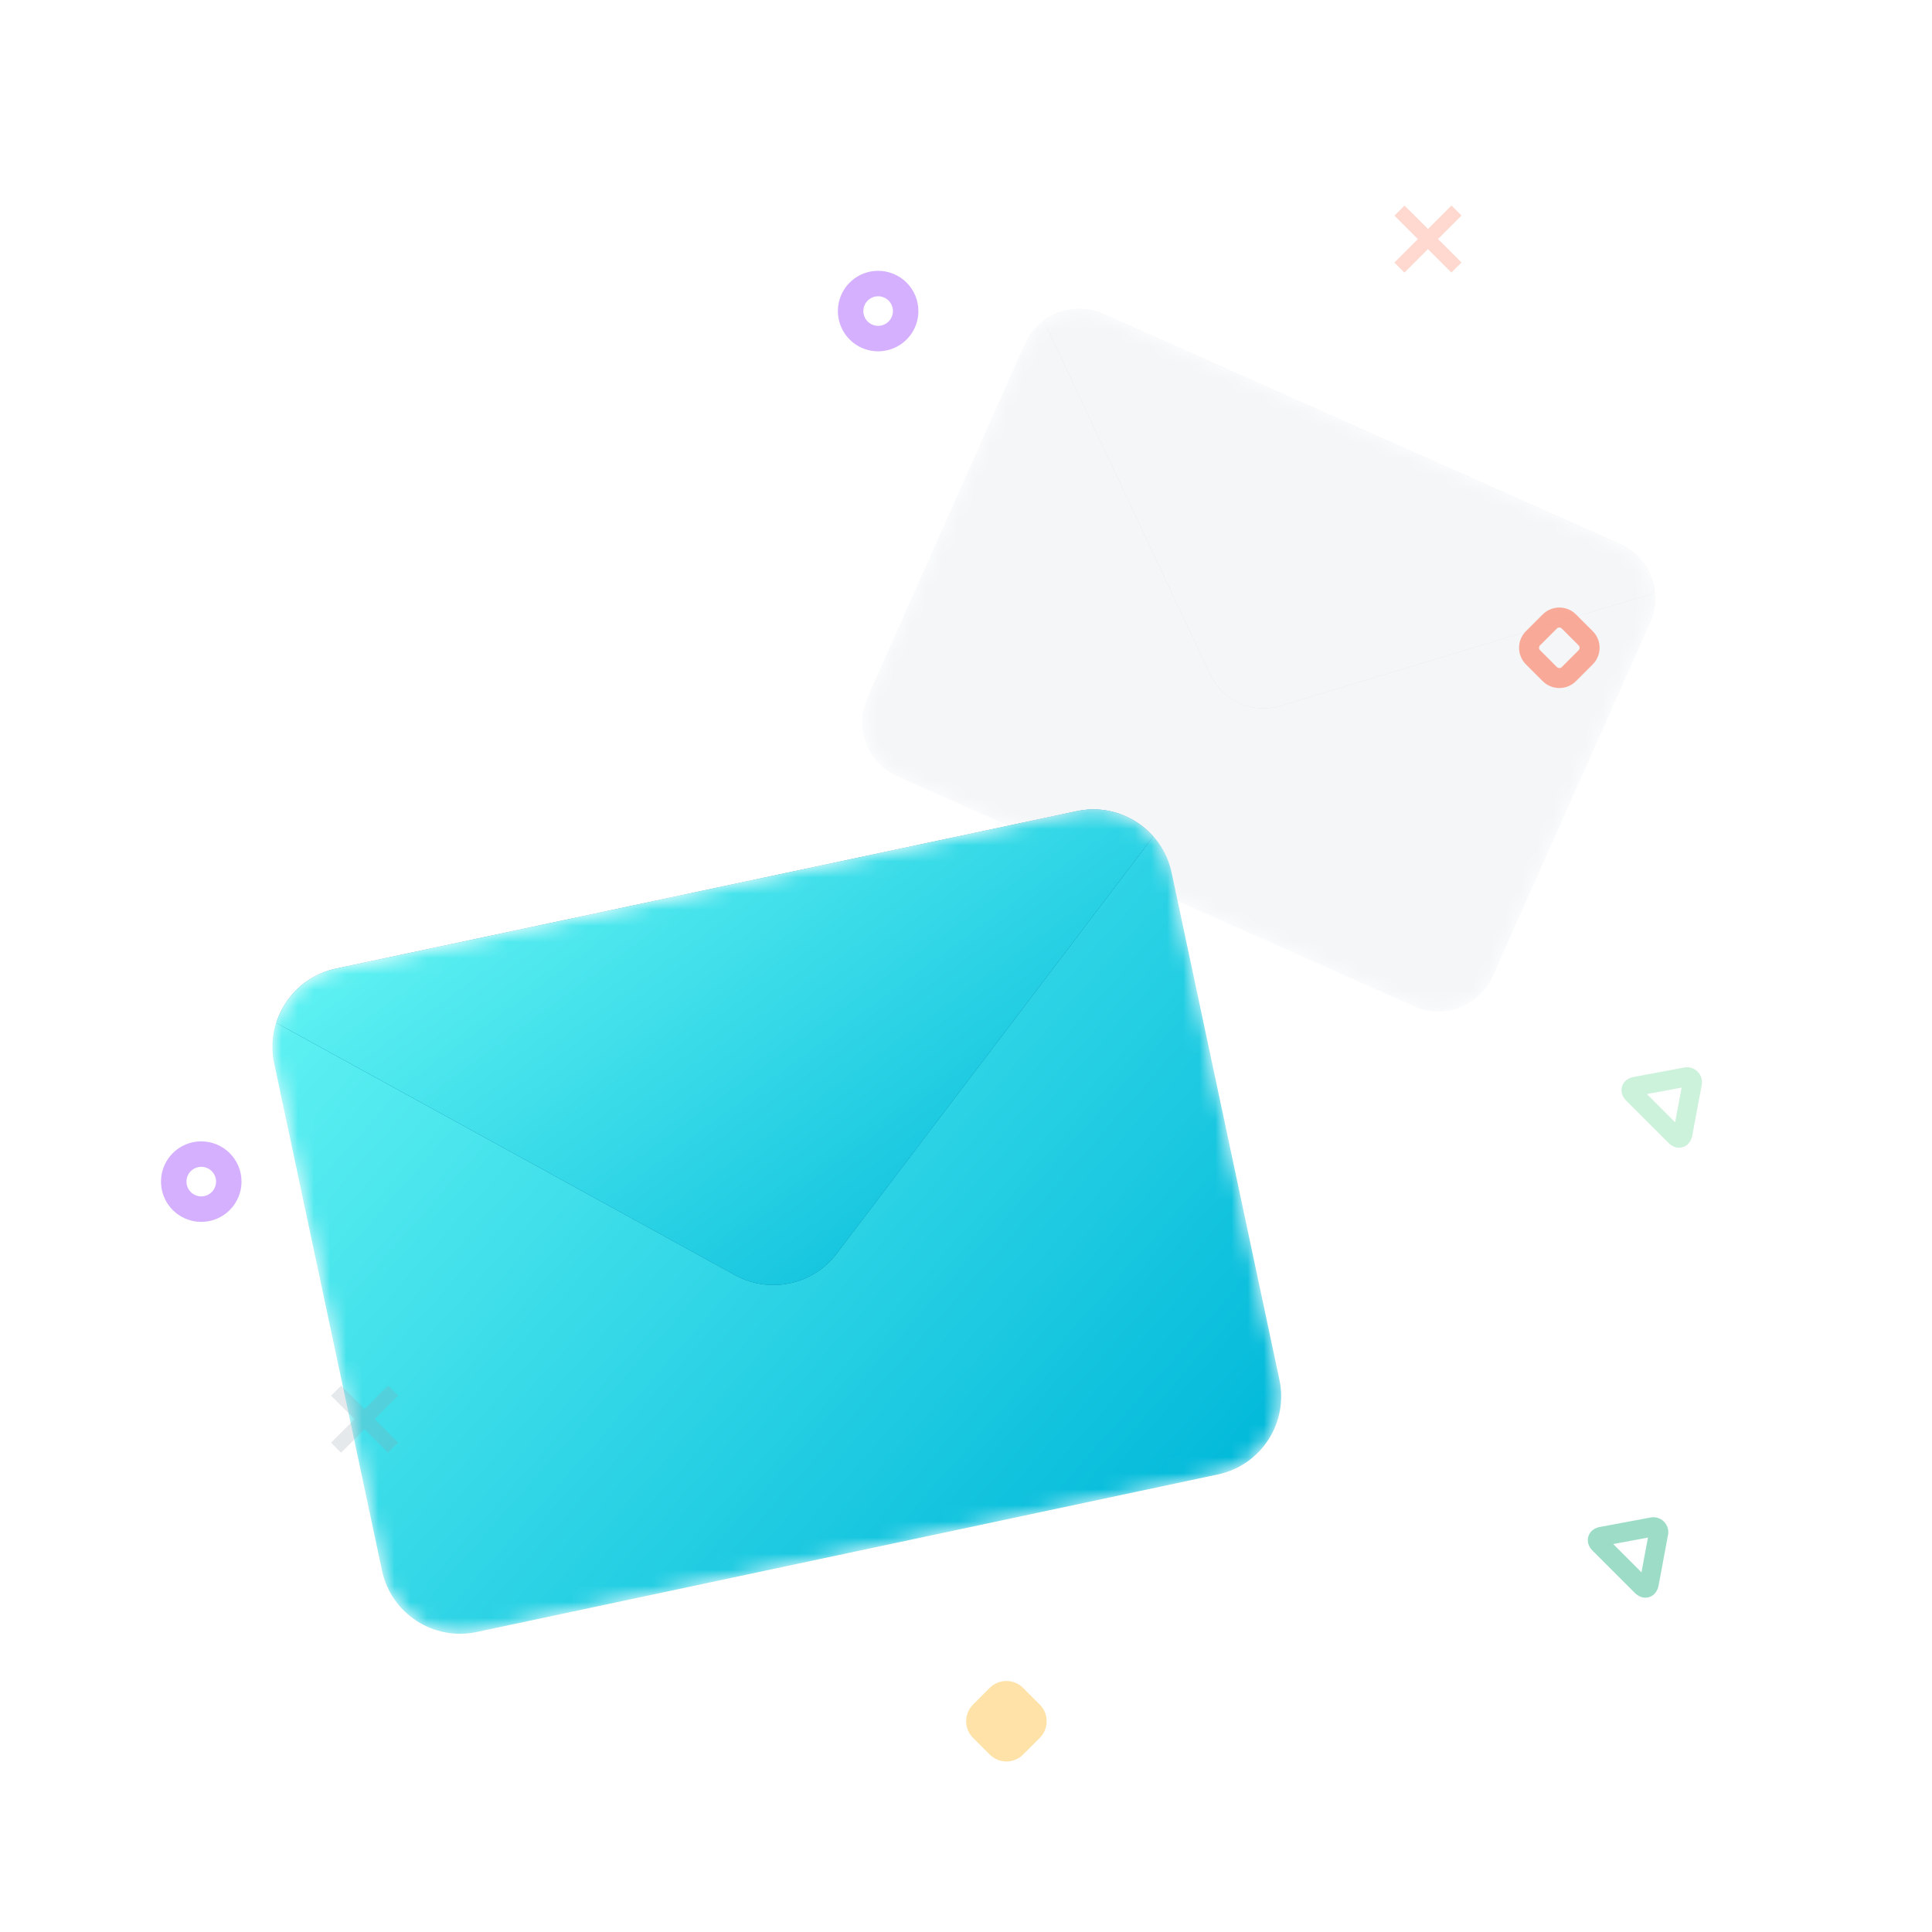
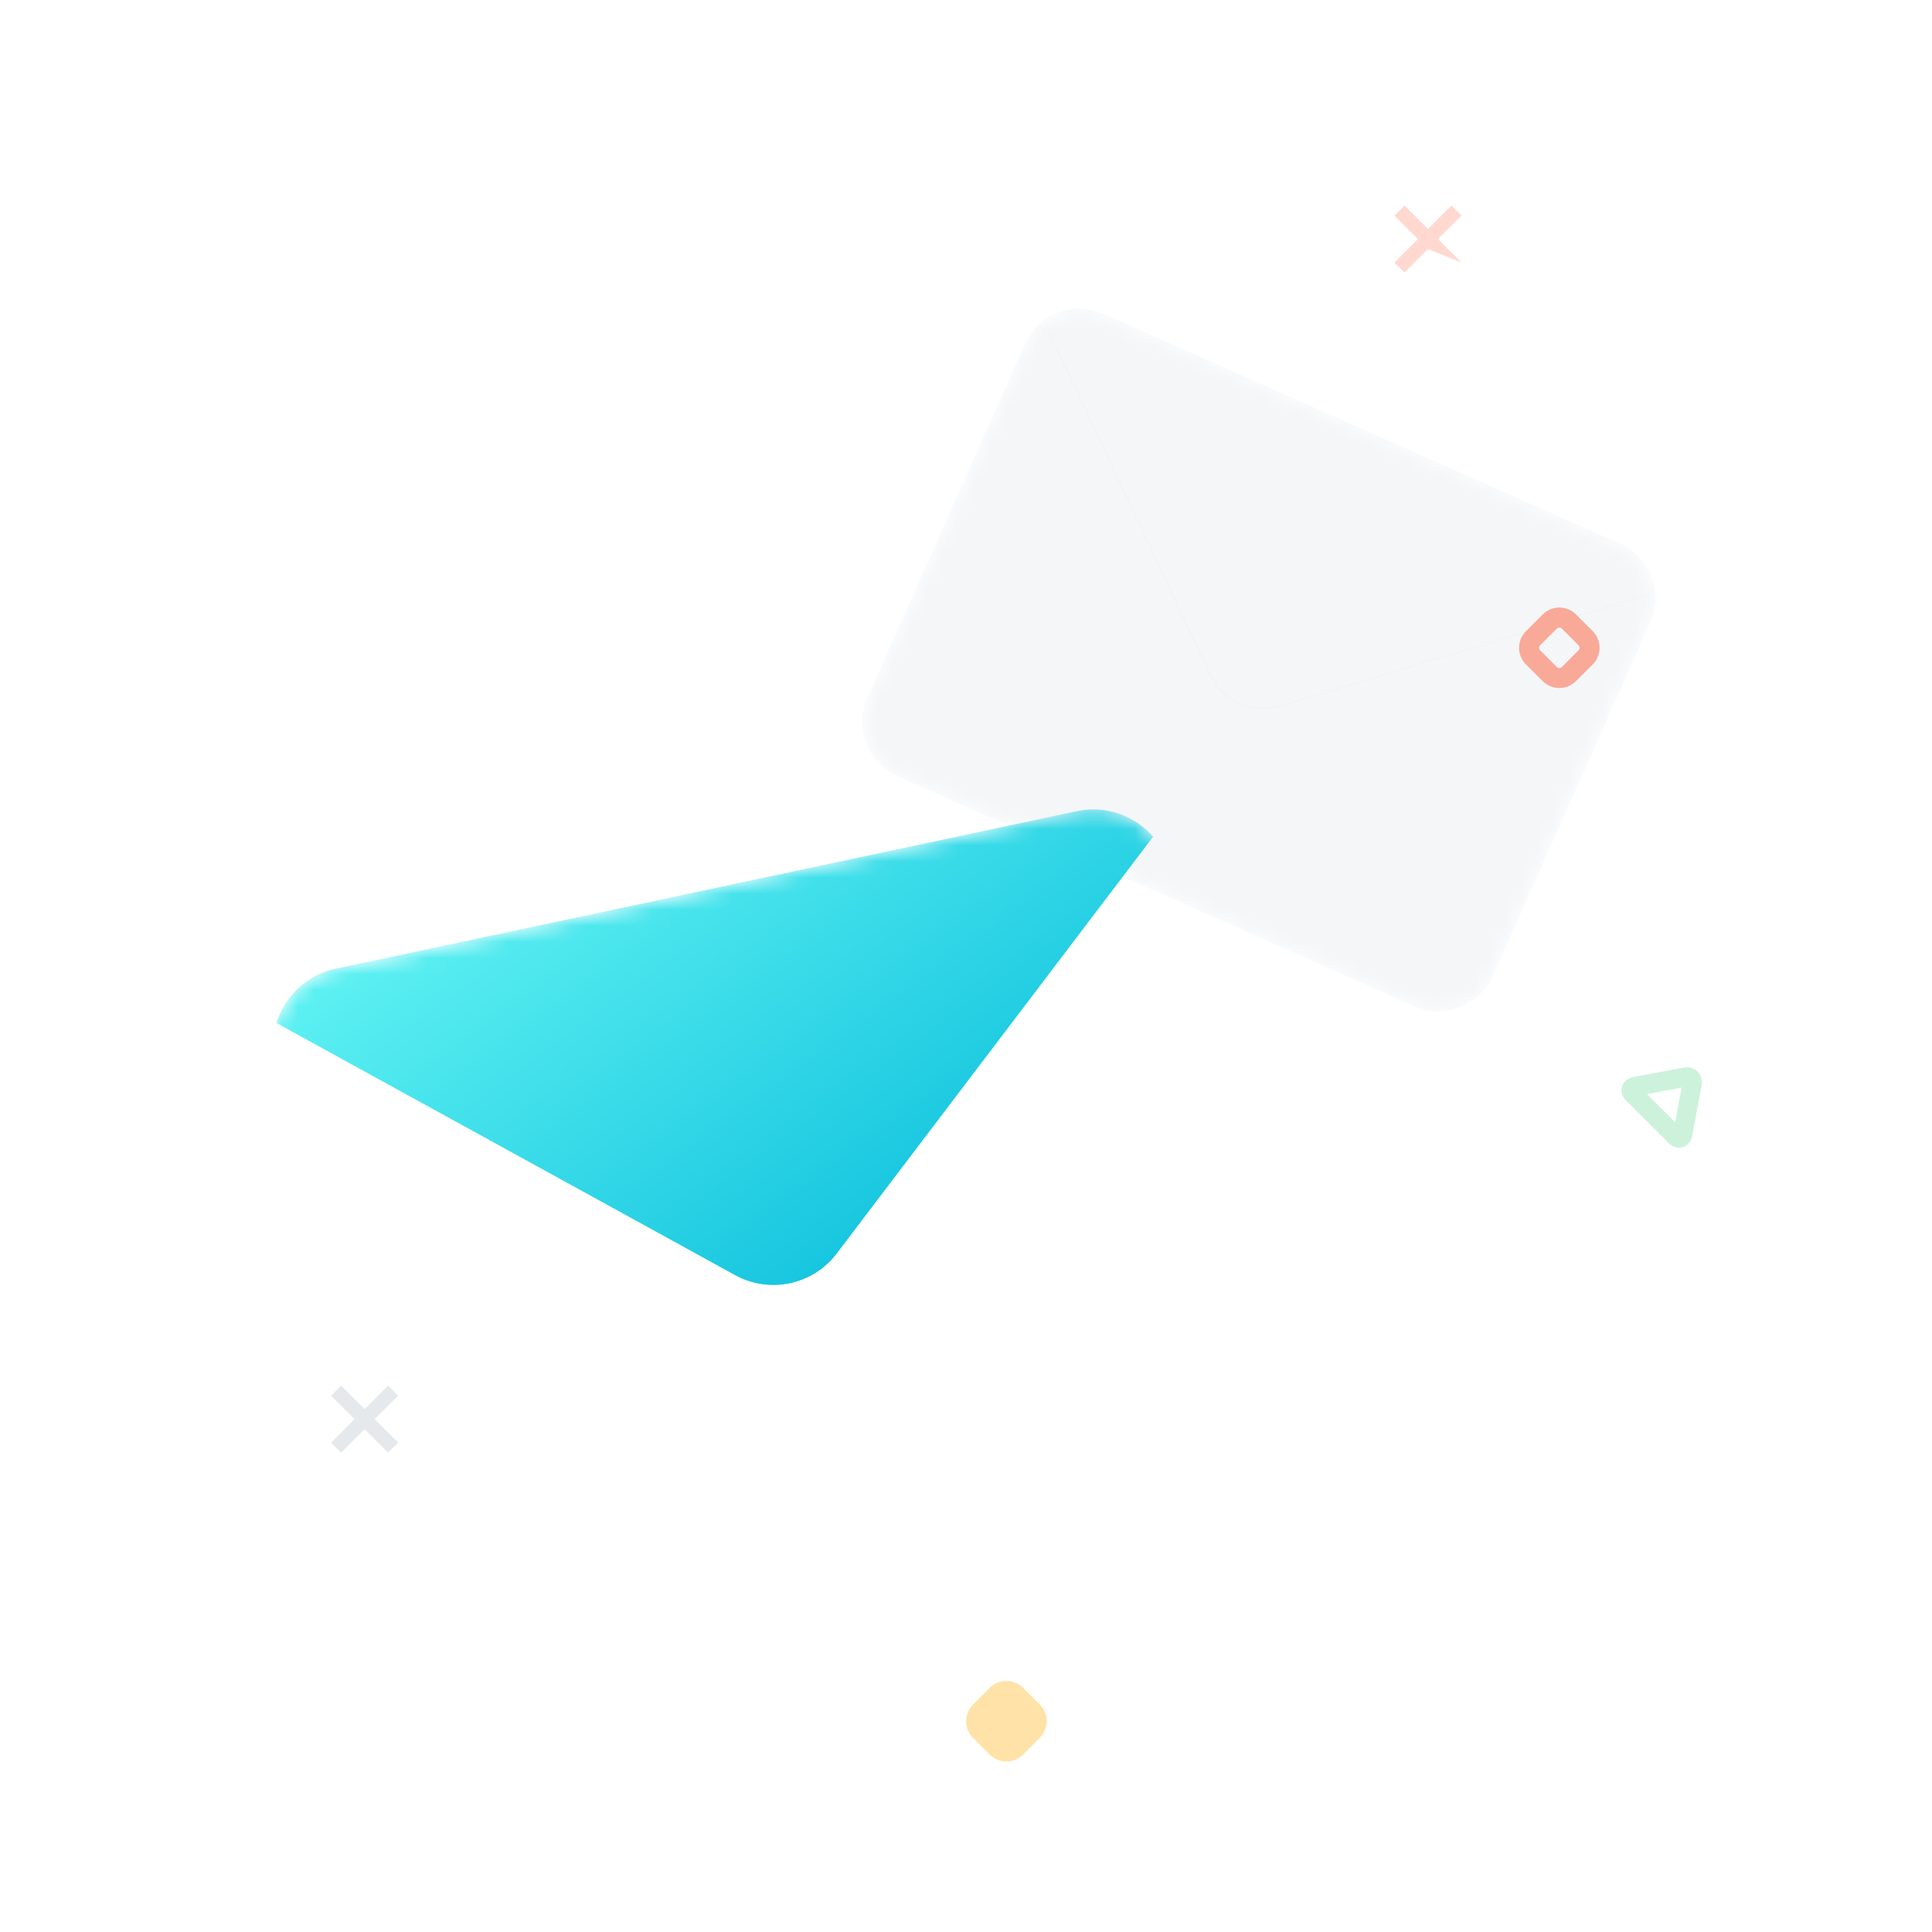
<svg xmlns="http://www.w3.org/2000/svg" width="120" height="120" viewBox="0 0 120 120" fill="none">
  <g clip-path="url(#clip0_2733_150717)">
    <mask id="mask0_2733_150717" style="mask-type:alpha" maskUnits="userSpaceOnUse" x="53" y="19" width="50" height="44">
      <path d="M100.622 33.793L68.528 19.504C66.663 18.673 64.477 19.512 63.646 21.378L53.869 43.337C53.039 45.203 53.878 47.389 55.744 48.219L87.837 62.508C89.703 63.339 91.889 62.5 92.719 60.634L102.496 38.675C103.327 36.81 102.488 34.624 100.622 33.793Z" fill="black" />
    </mask>
    <g mask="url(#mask0_2733_150717)">
      <path d="M100.622 33.793L68.528 19.504C66.663 18.673 64.477 19.512 63.646 21.378L53.869 43.337C53.039 45.203 53.878 47.389 55.744 48.219L87.837 62.508C89.703 63.339 91.889 62.5 92.719 60.634L102.496 38.675C103.327 36.81 102.488 34.624 100.622 33.793Z" fill="#F4F6F8" />
      <g opacity="0.24" filter="url(#filter0_f_2733_150717)">
        <path d="M100.622 33.793L68.528 19.504C67.265 18.942 65.865 19.159 64.829 19.927L75.156 41.873C75.531 42.676 76.183 43.317 76.993 43.678C77.803 44.038 78.716 44.094 79.564 43.835L102.783 36.826C102.661 35.541 101.885 34.355 100.622 33.793Z" fill="#919EAB" />
      </g>
      <path d="M100.622 33.793L68.528 19.504C67.265 18.942 65.865 19.159 64.829 19.927L75.156 41.873C75.531 42.676 76.183 43.317 76.993 43.678C77.803 44.038 78.716 44.094 79.564 43.835L102.783 36.826C102.661 35.541 101.885 34.355 100.622 33.793Z" fill="#F4F6F8" />
    </g>
    <mask id="mask1_2733_150717" style="mask-type:alpha" maskUnits="userSpaceOnUse" x="16" y="50" width="64" height="52">
      <path d="M66.893 50.38L20.847 60.167C18.17 60.736 16.461 63.368 17.03 66.045L23.727 97.55C24.296 100.227 26.927 101.936 29.604 101.367L75.65 91.579C78.327 91.01 80.036 88.379 79.467 85.702L72.77 54.197C72.201 51.52 69.57 49.811 66.893 50.38Z" fill="black" />
    </mask>
    <g mask="url(#mask1_2733_150717)">
-       <path d="M66.893 50.38L20.847 60.167C18.17 60.736 16.461 63.368 17.03 66.045L23.727 97.55C24.296 100.227 26.927 101.936 29.604 101.367L75.65 91.579C78.327 91.01 80.036 88.379 79.467 85.702L72.77 54.197C72.201 51.52 69.57 49.811 66.893 50.38Z" fill="url(#paint0_linear_2733_150717)" />
      <g filter="url(#filter1_f_2733_150717)">
-         <path d="M66.894 50.38L20.847 60.167C19.035 60.553 17.688 61.891 17.17 63.54L45.65 79.197C46.689 79.772 47.902 79.953 49.064 79.706C50.226 79.459 51.26 78.801 51.975 77.852L71.625 51.965C70.481 50.669 68.705 49.995 66.894 50.38Z" fill="#006C9C" />
-       </g>
+         </g>
      <path d="M66.894 50.38L20.847 60.167C19.035 60.553 17.688 61.891 17.17 63.54L45.65 79.197C46.689 79.772 47.902 79.953 49.064 79.706C50.226 79.459 51.26 78.801 51.975 77.852L71.625 51.965C70.481 50.669 68.705 49.995 66.894 50.38Z" fill="url(#paint1_linear_2733_150717)" />
    </g>
    <g opacity="0.48">
      <path opacity="0.48" fill-rule="evenodd" clip-rule="evenodd" d="M21.19 86.066L22.646 87.522L24.106 86.062L24.73 86.686L23.27 88.145L24.726 89.601L24.101 90.227L22.644 88.771L21.184 90.231L20.561 89.607L22.02 88.147L20.564 86.692L21.19 86.066Z" fill="#919EAB" />
-       <path opacity="0.48" fill-rule="evenodd" clip-rule="evenodd" d="M87.238 12.768L88.694 14.223L90.154 12.764L90.778 13.387L89.317 14.847L90.774 16.302L90.148 16.928L88.692 15.473L87.232 16.932L86.608 16.308L88.068 14.849L86.612 13.393L87.238 12.768Z" fill="#FF5630" />
+       <path opacity="0.48" fill-rule="evenodd" clip-rule="evenodd" d="M87.238 12.768L88.694 14.223L90.154 12.764L90.778 13.387L89.317 14.847L90.774 16.302L88.692 15.473L87.232 16.932L86.608 16.308L88.068 14.849L86.612 13.393L87.238 12.768Z" fill="#FF5630" />
      <path opacity="0.72" d="M61.478 104.835C61.752 104.562 62.123 104.409 62.51 104.409C62.897 104.409 63.268 104.562 63.542 104.835L64.581 105.874C64.717 106.009 64.826 106.171 64.9 106.348C64.973 106.526 65.011 106.716 65.011 106.909C65.011 107.101 64.973 107.291 64.9 107.469C64.826 107.646 64.718 107.807 64.582 107.942L63.542 108.982C63.268 109.255 62.897 109.409 62.51 109.409C62.123 109.409 61.752 109.255 61.478 108.982L60.439 107.943C60.303 107.808 60.194 107.646 60.121 107.469C60.047 107.291 60.009 107.101 60.009 106.909C60.009 106.716 60.047 106.526 60.121 106.348C60.194 106.171 60.302 106.01 60.438 105.875L61.478 104.835Z" fill="#FFAB00" />
      <path fill-rule="evenodd" clip-rule="evenodd" d="M96.698 39.041C96.698 39.041 96.698 39.041 96.698 39.041L95.659 40.08L95.22 39.641L95.657 40.081C95.637 40.101 95.621 40.125 95.61 40.152C95.599 40.178 95.593 40.206 95.593 40.235C95.593 40.264 95.599 40.292 95.61 40.318C95.621 40.345 95.637 40.369 95.657 40.389L95.659 40.39L96.698 41.429C96.698 41.429 96.698 41.429 96.698 41.429C96.739 41.47 96.795 41.493 96.853 41.493C96.911 41.493 96.967 41.471 97.008 41.43C97.008 41.43 97.008 41.43 97.008 41.43L98.049 40.389C98.069 40.369 98.085 40.345 98.096 40.318C98.107 40.292 98.113 40.264 98.113 40.235C98.113 40.206 98.107 40.178 98.096 40.152C98.085 40.125 98.069 40.101 98.049 40.081L98.047 40.08L97.008 39.041C97.008 39.041 97.008 39.041 97.008 39.041C96.967 39 96.911 38.976 96.853 38.976C96.795 38.976 96.739 39 96.698 39.041ZM94.781 39.201L95.821 38.162C96.095 37.888 96.466 37.735 96.853 37.735C97.24 37.735 97.611 37.888 97.885 38.162L97.885 38.162L98.924 39.2C98.924 39.2 98.924 39.201 98.924 39.201C99.061 39.337 99.169 39.497 99.242 39.675C99.316 39.852 99.354 40.043 99.354 40.235C99.354 40.427 99.316 40.618 99.242 40.795C99.169 40.972 99.061 41.133 98.924 41.269C98.924 41.269 98.924 41.269 98.924 41.27L97.885 42.308C97.611 42.582 97.24 42.735 96.853 42.735C96.466 42.735 96.095 42.582 95.821 42.308L94.782 41.27C94.782 41.269 94.782 41.269 94.781 41.269C94.645 41.133 94.537 40.972 94.463 40.795C94.39 40.618 94.352 40.427 94.352 40.235C94.352 40.043 94.39 39.852 94.463 39.675C94.537 39.497 94.645 39.337 94.781 39.201Z" fill="#FF5630" />
      <path opacity="0.48" fill-rule="evenodd" clip-rule="evenodd" d="M104.552 66.317C104.701 66.279 104.858 66.278 105.008 66.315C105.173 66.356 105.322 66.441 105.442 66.56C105.561 66.68 105.646 66.829 105.687 66.993C105.724 67.144 105.723 67.3 105.685 67.45L105.109 70.541C105.062 70.784 104.909 71.133 104.522 71.252C104.135 71.371 103.812 71.168 103.638 70.993L101.009 68.365C100.831 68.189 100.628 67.865 100.748 67.477C100.868 67.09 101.219 66.937 101.464 66.892C101.465 66.892 101.465 66.892 101.465 66.892L104.552 66.317ZM104.448 67.554L102.291 67.955L104.046 69.71L104.448 67.554Z" fill="#22C55E" />
-       <path opacity="0.8" fill-rule="evenodd" clip-rule="evenodd" d="M102.46 94.266C102.609 94.227 102.766 94.227 102.916 94.264C103.08 94.305 103.23 94.389 103.349 94.509C103.469 94.628 103.554 94.778 103.594 94.942C103.632 95.092 103.631 95.249 103.592 95.398L103.016 98.49C102.97 98.732 102.817 99.082 102.43 99.201C102.042 99.32 101.72 99.116 101.545 98.942L98.917 96.314C98.739 96.137 98.536 95.814 98.656 95.426C98.776 95.038 99.126 94.886 99.372 94.841C99.372 94.841 99.373 94.841 99.373 94.841L102.46 94.266ZM102.356 95.502L100.199 95.904L101.954 97.659L102.356 95.502Z" fill="#00A76F" />
-       <path opacity="0.8" fill-rule="evenodd" clip-rule="evenodd" d="M12.5 72.473C12.319 72.473 12.141 72.527 11.99 72.628C11.838 72.729 11.72 72.872 11.651 73.04C11.581 73.208 11.563 73.393 11.599 73.571C11.634 73.749 11.722 73.913 11.85 74.042C11.979 74.17 12.143 74.258 12.321 74.293C12.5 74.329 12.684 74.31 12.852 74.241C13.02 74.171 13.164 74.053 13.265 73.902C13.366 73.751 13.42 73.574 13.42 73.392C13.42 73.148 13.323 72.914 13.151 72.742C12.978 72.57 12.744 72.473 12.5 72.473ZM11.111 71.313C11.523 71.038 12.006 70.892 12.5 70.892C13.164 70.892 13.8 71.155 14.268 71.624C14.737 72.093 15.001 72.729 15.001 73.392C15.001 73.886 14.854 74.37 14.579 74.781C14.305 75.192 13.914 75.512 13.457 75.702C13 75.891 12.498 75.94 12.013 75.844C11.528 75.747 11.082 75.509 10.732 75.16C10.383 74.81 10.145 74.365 10.048 73.88C9.952 73.395 10.001 72.892 10.19 72.435C10.38 71.978 10.7 71.588 11.111 71.313Z" fill="#8E33FF" />
-       <path opacity="0.8" fill-rule="evenodd" clip-rule="evenodd" d="M54.542 18.402C54.361 18.402 54.183 18.456 54.032 18.557C53.88 18.658 53.763 18.801 53.693 18.969C53.623 19.137 53.605 19.322 53.641 19.5C53.676 19.678 53.764 19.842 53.892 19.971C54.021 20.099 54.184 20.186 54.363 20.222C54.542 20.258 54.727 20.239 54.894 20.17C55.062 20.1 55.206 19.982 55.307 19.831C55.408 19.68 55.462 19.502 55.462 19.321C55.462 19.077 55.365 18.843 55.193 18.671C55.02 18.499 54.786 18.402 54.542 18.402ZM53.153 17.242C53.565 16.967 54.048 16.821 54.542 16.821C55.206 16.821 55.842 17.084 56.31 17.553C56.779 18.022 57.043 18.658 57.043 19.321C57.043 19.815 56.896 20.299 56.621 20.71C56.347 21.121 55.956 21.441 55.499 21.631C55.042 21.82 54.539 21.869 54.055 21.773C53.57 21.676 53.124 21.438 52.774 21.089C52.425 20.739 52.187 20.294 52.09 19.808C51.994 19.323 52.043 18.821 52.232 18.364C52.422 17.907 52.742 17.517 53.153 17.242Z" fill="#8E33FF" />
    </g>
  </g>
  <defs>
    <filter id="filter0_f_2733_150717" x="52.829" y="7.188" width="61.955" height="48.808" filterUnits="userSpaceOnUse" color-interpolation-filters="sRGB">
      <feFlood flood-opacity="0" result="BackgroundImageFix" />
      <feBlend mode="normal" in="SourceGraphic" in2="BackgroundImageFix" result="shape" />
      <feGaussianBlur stdDeviation="6" result="effect1_foregroundBlur_2733_150717" />
    </filter>
    <filter id="filter1_f_2733_150717" x="-6.831" y="26.272" width="102.456" height="77.542" filterUnits="userSpaceOnUse" color-interpolation-filters="sRGB">
      <feFlood flood-opacity="0" result="BackgroundImageFix" />
      <feBlend mode="normal" in="SourceGraphic" in2="BackgroundImageFix" result="shape" />
      <feGaussianBlur stdDeviation="12" result="effect1_foregroundBlur_2733_150717" />
    </filter>
    <linearGradient id="paint0_linear_2733_150717" x1="16" y1="61.198" x2="66.713" y2="106.113" gradientUnits="userSpaceOnUse">
      <stop stop-color="#61F3F3" />
      <stop offset="1" stop-color="#00B8D9" />
    </linearGradient>
    <linearGradient id="paint1_linear_2733_150717" x1="16.643" y1="61.061" x2="43.539" y2="97.859" gradientUnits="userSpaceOnUse">
      <stop stop-color="#61F3F3" />
      <stop offset="1" stop-color="#00B8D9" />
    </linearGradient>
    <clipPath id="clip0_2733_150717">
      <rect width="120" height="120" fill="white" />
    </clipPath>
  </defs>
</svg>